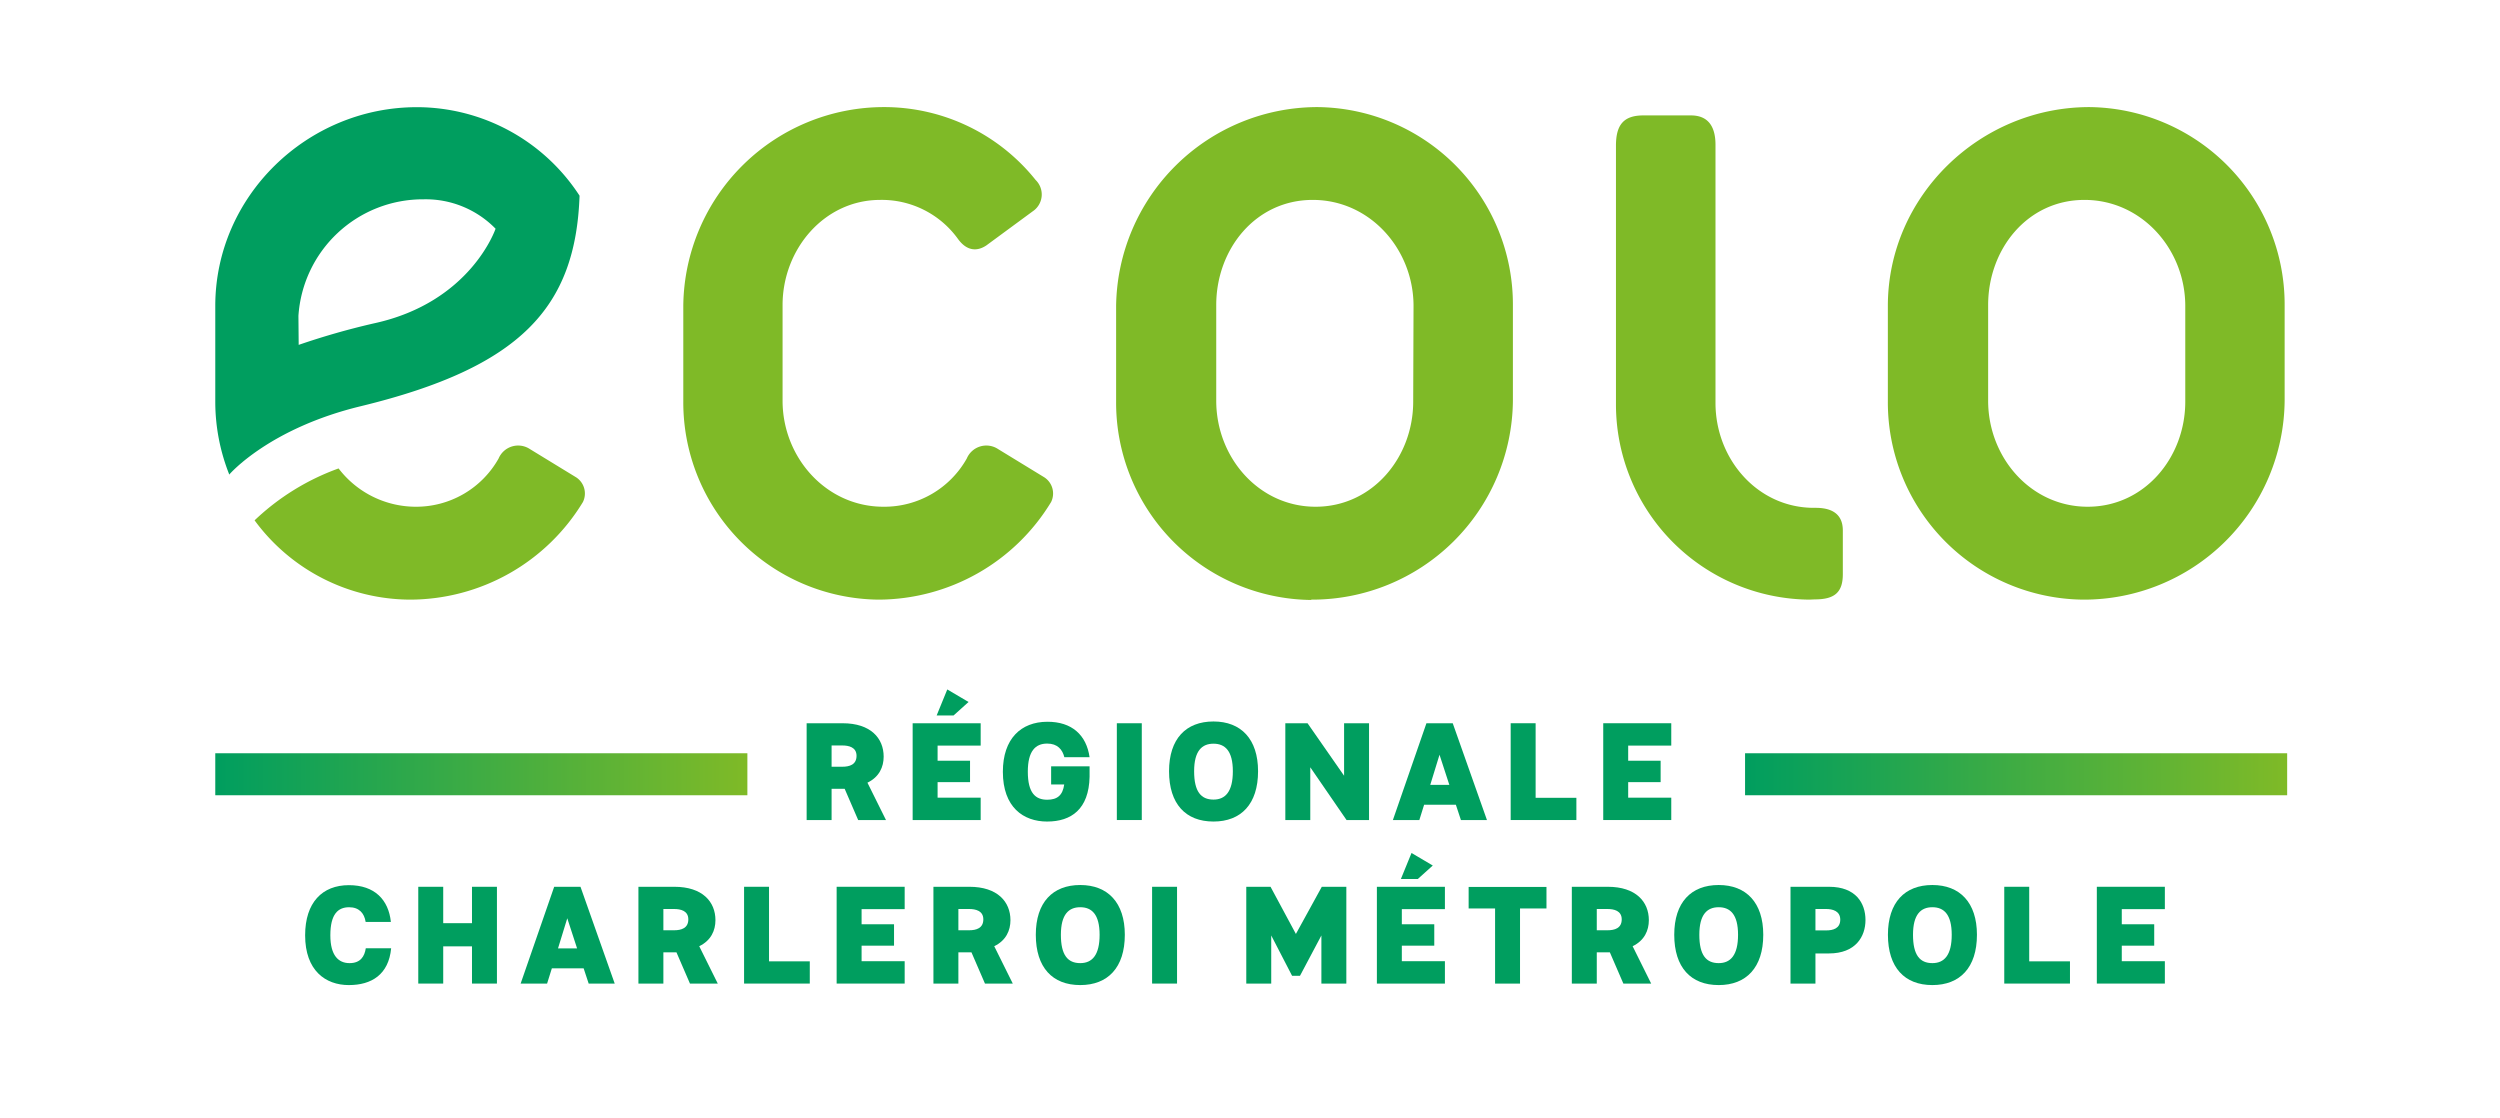
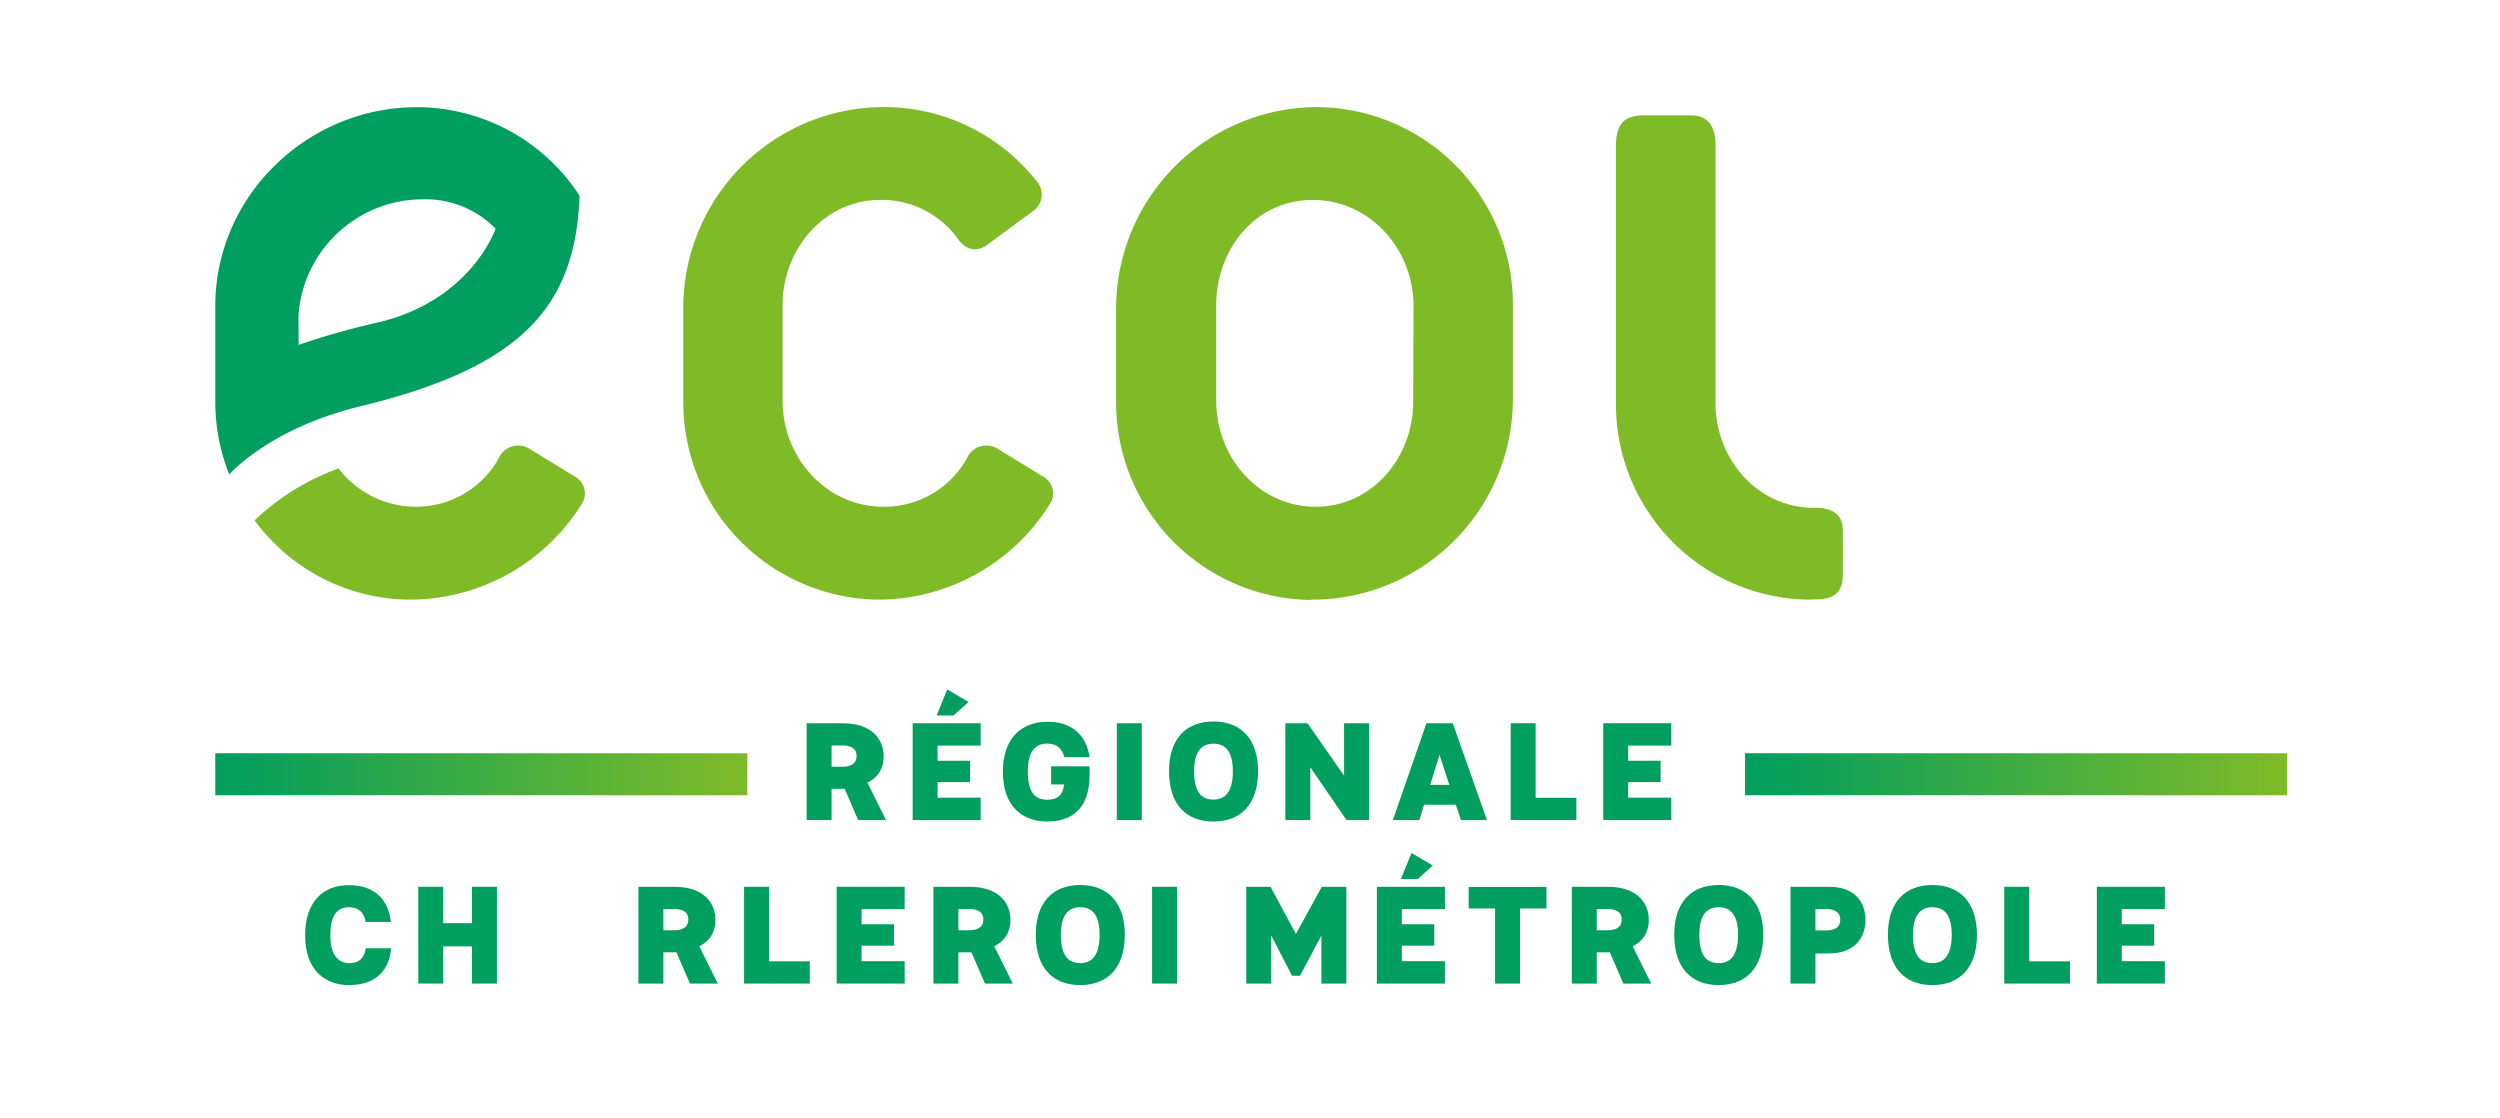
<svg xmlns="http://www.w3.org/2000/svg" xmlns:xlink="http://www.w3.org/1999/xlink" viewBox="0 0 297.64 133.06">
  <clipPath id="a">
    <path d="m25.63 12.75h246.39v58.64h-246.39z" />
  </clipPath>
  <clipPath id="b">
    <path d="m25.63 12.76h246.39v58.63h-246.39z" />
  </clipPath>
  <linearGradient id="c" gradientUnits="userSpaceOnUse" x1="25.63" x2="88.97" y1="92.18" y2="92.18">
    <stop offset="0" stop-color="#009e5f" />
    <stop offset="1" stop-color="#7fba27" />
  </linearGradient>
  <linearGradient id="d" x1="207.76" x2="272.3" xlink:href="#c" y1="92.18" y2="92.18" />
  <g clip-path="url(#a)">
    <g clip-path="url(#b)">
      <path d="m35.56 41.06a87.94 87.94 0 0 1 8.95-2.56c11.55-2.5 14.49-11.27 14.49-11.27a11.61 11.61 0 0 0 -8.58-3.5 14.85 14.85 0 0 0 -14.89 13.88zm-8.25 15.47a23.49 23.49 0 0 1 -1.68-8.71v-11.39c0-13.08 10.94-23.67 24-23.67a23.12 23.12 0 0 1 19.37 10.54c-.47 13.3-7 20.42-26 25.05-11 2.65-15.69 8.13-15.69 8.13z" fill="#009e5f" />
      <g fill="#7fba27">
        <path d="m104.59 71.39a23.49 23.49 0 0 1 -23.24-23.57v-11.39a23.9 23.9 0 0 1 24-23.68 23.08 23.08 0 0 1 17.95 8.68 2.41 2.41 0 0 1 -.35 3.73l-5.52 4.06c-1 .67-2.26.78-3.39-.79a11.18 11.18 0 0 0 -9.25-4.63c-6.66 0-11.62 5.87-11.62 12.52v11.39c0 6.76 5.19 12.62 12 12.62a11.26 11.26 0 0 0 9.93-5.74 2.53 2.53 0 0 1 3.72-1.13l5.53 3.38a2.3 2.3 0 0 1 .79 2.93 24.12 24.12 0 0 1 -20.53 11.62" />
        <path d="m168.29 36.43c0-6.76-5.18-12.63-12-12.63s-11.49 5.87-11.49 12.52v11.39c0 6.76 5.07 12.62 11.83 12.62s11.62-5.86 11.62-12.51zm-12.18 35a23.49 23.49 0 0 1 -23.23-23.57v-11.43a24 24 0 0 1 24-23.68 23.5 23.5 0 0 1 23.24 23.57v11.39a23.9 23.9 0 0 1 -24 23.68" />
-         <path d="m260.17 36.43c0-6.76-5.19-12.63-12-12.63s-11.47 5.87-11.47 12.52v11.39c0 6.76 5.08 12.62 11.85 12.62s11.62-5.86 11.62-12.51zm-12.17 34.96a23.49 23.49 0 0 1 -23.24-23.57v-11.39c0-13.08 10.95-23.68 24-23.68a23.5 23.5 0 0 1 23.24 23.57v11.39a23.9 23.9 0 0 1 -24 23.68" />
        <path d="m215.39 71.39a23.24 23.24 0 0 1 -23-23.31v-30.73c0-2.48.9-3.61 3.27-3.61h5.65c2.25 0 2.93 1.58 2.93 3.5v30.73c0 6.69 5 12.49 11.72 12.49h.22c1.77 0 3.22.63 3.22 2.7v5.2c0 2.18-1 3-3.32 3z" />
        <path d="m68.61 56.84-5.53-3.38a2.53 2.53 0 0 0 -3.72 1.13 11.26 11.26 0 0 1 -9.93 5.74 11.58 11.58 0 0 1 -9.12-4.56 28.5 28.5 0 0 0 -10 6.18 23.07 23.07 0 0 0 18.52 9.44 24.13 24.13 0 0 0 20.57-11.62 2.3 2.3 0 0 0 -.79-2.93" />
      </g>
    </g>
  </g>
  <g fill="#009e5f" transform="translate(95.03 97.63)">
    <path d="m1.006 0h2.97v-3.717h1.558l1.607 3.717h3.311l-2.207-4.447c1.412-.682 1.931-1.883 1.931-3.1 0-2.191-1.542-3.976-4.885-3.976h-4.285zm2.97-6.346v-2.532h1.282c.747 0 1.688.195 1.688 1.234 0 1.055-.844 1.298-1.688 1.298z" fill="#009e5f" />
    <path d="m16.483-12.448h2.013l1.785-1.607-2.532-1.493zm-2.857 12.448h8.099v-2.662h-5.129v-1.85h3.863v-2.548h-3.863v-1.802h5.129v-2.662h-8.099z" />
    <path d="m29.643.179c2.873 0 4.966-1.477 5.048-5.323v-1.25h-4.577v2.159h1.558c-.179 1.282-.811 1.818-2.029 1.818-1.38 0-2.305-.779-2.305-3.343 0-2.434.893-3.343 2.305-3.343 1.234 0 1.818.714 2.045 1.623h3.003c-.373-2.629-2.094-4.236-5.048-4.22-3.116.016-5.275 2.013-5.275 5.956 0 4.22 2.434 5.924 5.275 5.924z" />
    <path d="m37.936 0h2.97v-11.523h-2.97z" />
    <path d="m49.443.179c3.279 0 5.307-2.077 5.307-5.989 0-3.83-2.029-5.924-5.307-5.924s-5.291 2.061-5.291 5.924c0 3.895 1.98 5.989 5.291 5.989zm0-2.613c-1.493 0-2.305-.958-2.305-3.376 0-2.418.925-3.279 2.305-3.279s2.305.86 2.305 3.279c0 2.434-.893 3.376-2.305 3.376z" />
    <path d="m57.997 0h2.97v-6.281l4.317 6.281h2.678v-11.523h-2.97v6.249l-4.35-6.249h-2.646z" />
    <path d="m78.901 0h3.1l-4.074-11.523h-3.132l-3.993 11.523h3.149l.568-1.818h3.782zm-2.548-7.774 1.169 3.587h-2.272z" />
    <path d="m84.825 0h7.823v-2.646h-4.853v-8.878h-2.97z" />
    <path d="m95.845 0h8.099v-2.662h-5.129v-1.85h3.863v-2.548h-3.863v-1.802h5.129v-2.662h-8.099z" />
    <path d="m-53.493 19.649c2.694 0 4.739-1.25 5.031-4.382h-3.019c-.146.974-.633 1.769-1.931 1.769-1.315 0-2.288-.893-2.288-3.311 0-2.548.925-3.343 2.24-3.343 1.169 0 1.802.698 1.964 1.753h3.003c-.276-2.646-1.931-4.382-4.999-4.382-3.165 0-5.21 2.061-5.21 5.973 0 4.187 2.418 5.924 5.21 5.924z" />
    <path d="m-45.232 19.47h2.97v-4.431h3.425v4.431h2.97v-11.523h-2.97v4.333h-3.425v-4.333h-2.97z" />
-     <path d="m-24.945 19.47h3.1l-4.074-11.523h-3.132l-3.993 11.523h3.149l.568-1.818h3.782zm-2.548-7.774 1.169 3.587h-2.272z" />
    <path d="m-19.021 19.47h2.97v-3.717h1.558l1.607 3.717h3.311l-2.207-4.447c1.412-.682 1.931-1.883 1.931-3.1 0-2.191-1.542-3.976-4.885-3.976h-4.285zm2.97-6.346v-2.532h1.282c.747 0 1.688.195 1.688 1.234 0 1.055-.844 1.298-1.688 1.298z" />
    <path d="m-6.443 19.47h7.823v-2.646h-4.853v-8.878h-2.97z" />
    <path d="m4.577 19.47h8.099v-2.662h-5.129v-1.85h3.863v-2.548h-3.863v-1.802h5.129v-2.662h-8.099z" />
    <path d="m16.101 19.47h2.97v-3.717h1.558l1.607 3.717h3.311l-2.207-4.447c1.412-.682 1.931-1.883 1.931-3.1 0-2.191-1.542-3.976-4.885-3.976h-4.285zm2.97-6.346v-2.532h1.282c.747 0 1.688.195 1.688 1.234 0 1.055-.844 1.298-1.688 1.298z" />
    <path d="m33.58 19.649c3.279 0 5.307-2.077 5.307-5.989 0-3.83-2.029-5.924-5.307-5.924s-5.291 2.061-5.291 5.924c0 3.895 1.98 5.989 5.291 5.989zm0-2.613c-1.493 0-2.305-.958-2.305-3.376 0-2.418.925-3.279 2.305-3.279s2.305.86 2.305 3.279c0 2.434-.893 3.376-2.305 3.376z" />
    <path d="m42.134 19.47h2.97v-11.523h-2.97z" />
    <path d="m53.348 19.47h2.97v-5.729l2.483 4.804h.941l2.548-4.804v5.729h2.97v-11.523h-2.921l-3.084 5.616-3.019-5.616h-2.889z" />
    <path d="m71.753 7.022h2.013l1.785-1.607-2.532-1.493zm-2.857 12.448h8.099v-2.662h-5.129v-1.85h3.863v-2.548h-3.863v-1.802h5.129v-2.662h-8.099z" />
    <path d="m82.968 19.47h2.97v-8.943h3.149v-2.564h-9.267v2.564h3.149z" />
    <path d="m92.106 19.47h2.97v-3.717h1.558l1.607 3.717h3.311l-2.207-4.447c1.412-.682 1.931-1.883 1.931-3.1 0-2.191-1.542-3.976-4.885-3.976h-4.285zm2.97-6.346v-2.532h1.282c.747 0 1.688.195 1.688 1.234 0 1.055-.844 1.298-1.688 1.298z" />
    <path d="m109.59 19.649c3.278 0 5.307-2.077 5.307-5.989 0-3.83-2.029-5.924-5.307-5.924-3.279 0-5.291 2.061-5.291 5.924 0 3.895 1.98 5.989 5.291 5.989zm0-2.613c-1.493 0-2.305-.958-2.305-3.376 0-2.418.925-3.279 2.305-3.279 1.379 0 2.305.86 2.305 3.279 0 2.434-.893 3.376-2.305 3.376z" />
    <path d="m118.14 19.47h2.97v-3.587h1.607c3.181 0 4.35-2.013 4.35-3.976 0-2.029-1.169-3.96-4.333-3.96h-4.593zm2.97-8.878h1.266c.73 0 1.688.211 1.688 1.266 0 1.055-.86 1.282-1.672 1.282h-1.282z" />
    <path d="m135.03 19.649c3.279 0 5.307-2.077 5.307-5.989 0-3.83-2.029-5.924-5.307-5.924s-5.291 2.061-5.291 5.924c0 3.895 1.98 5.989 5.291 5.989zm0-2.613c-1.493 0-2.305-.958-2.305-3.376 0-2.418.925-3.279 2.305-3.279s2.305.86 2.305 3.279c0 2.434-.893 3.376-2.305 3.376z" />
    <path d="m143.59 19.47h7.823v-2.646h-4.853v-8.878h-2.97z" />
    <path d="m154.61 19.47h8.099v-2.662h-5.129v-1.85h3.863v-2.548h-3.863v-1.802h5.129v-2.662h-8.099z" />
  </g>
  <path d="m25.63 89.68h63.35v5h-63.35z" fill="url(#c)" />
  <path d="m207.76 89.68h64.54v5h-64.54z" fill="url(#d)" />
</svg>